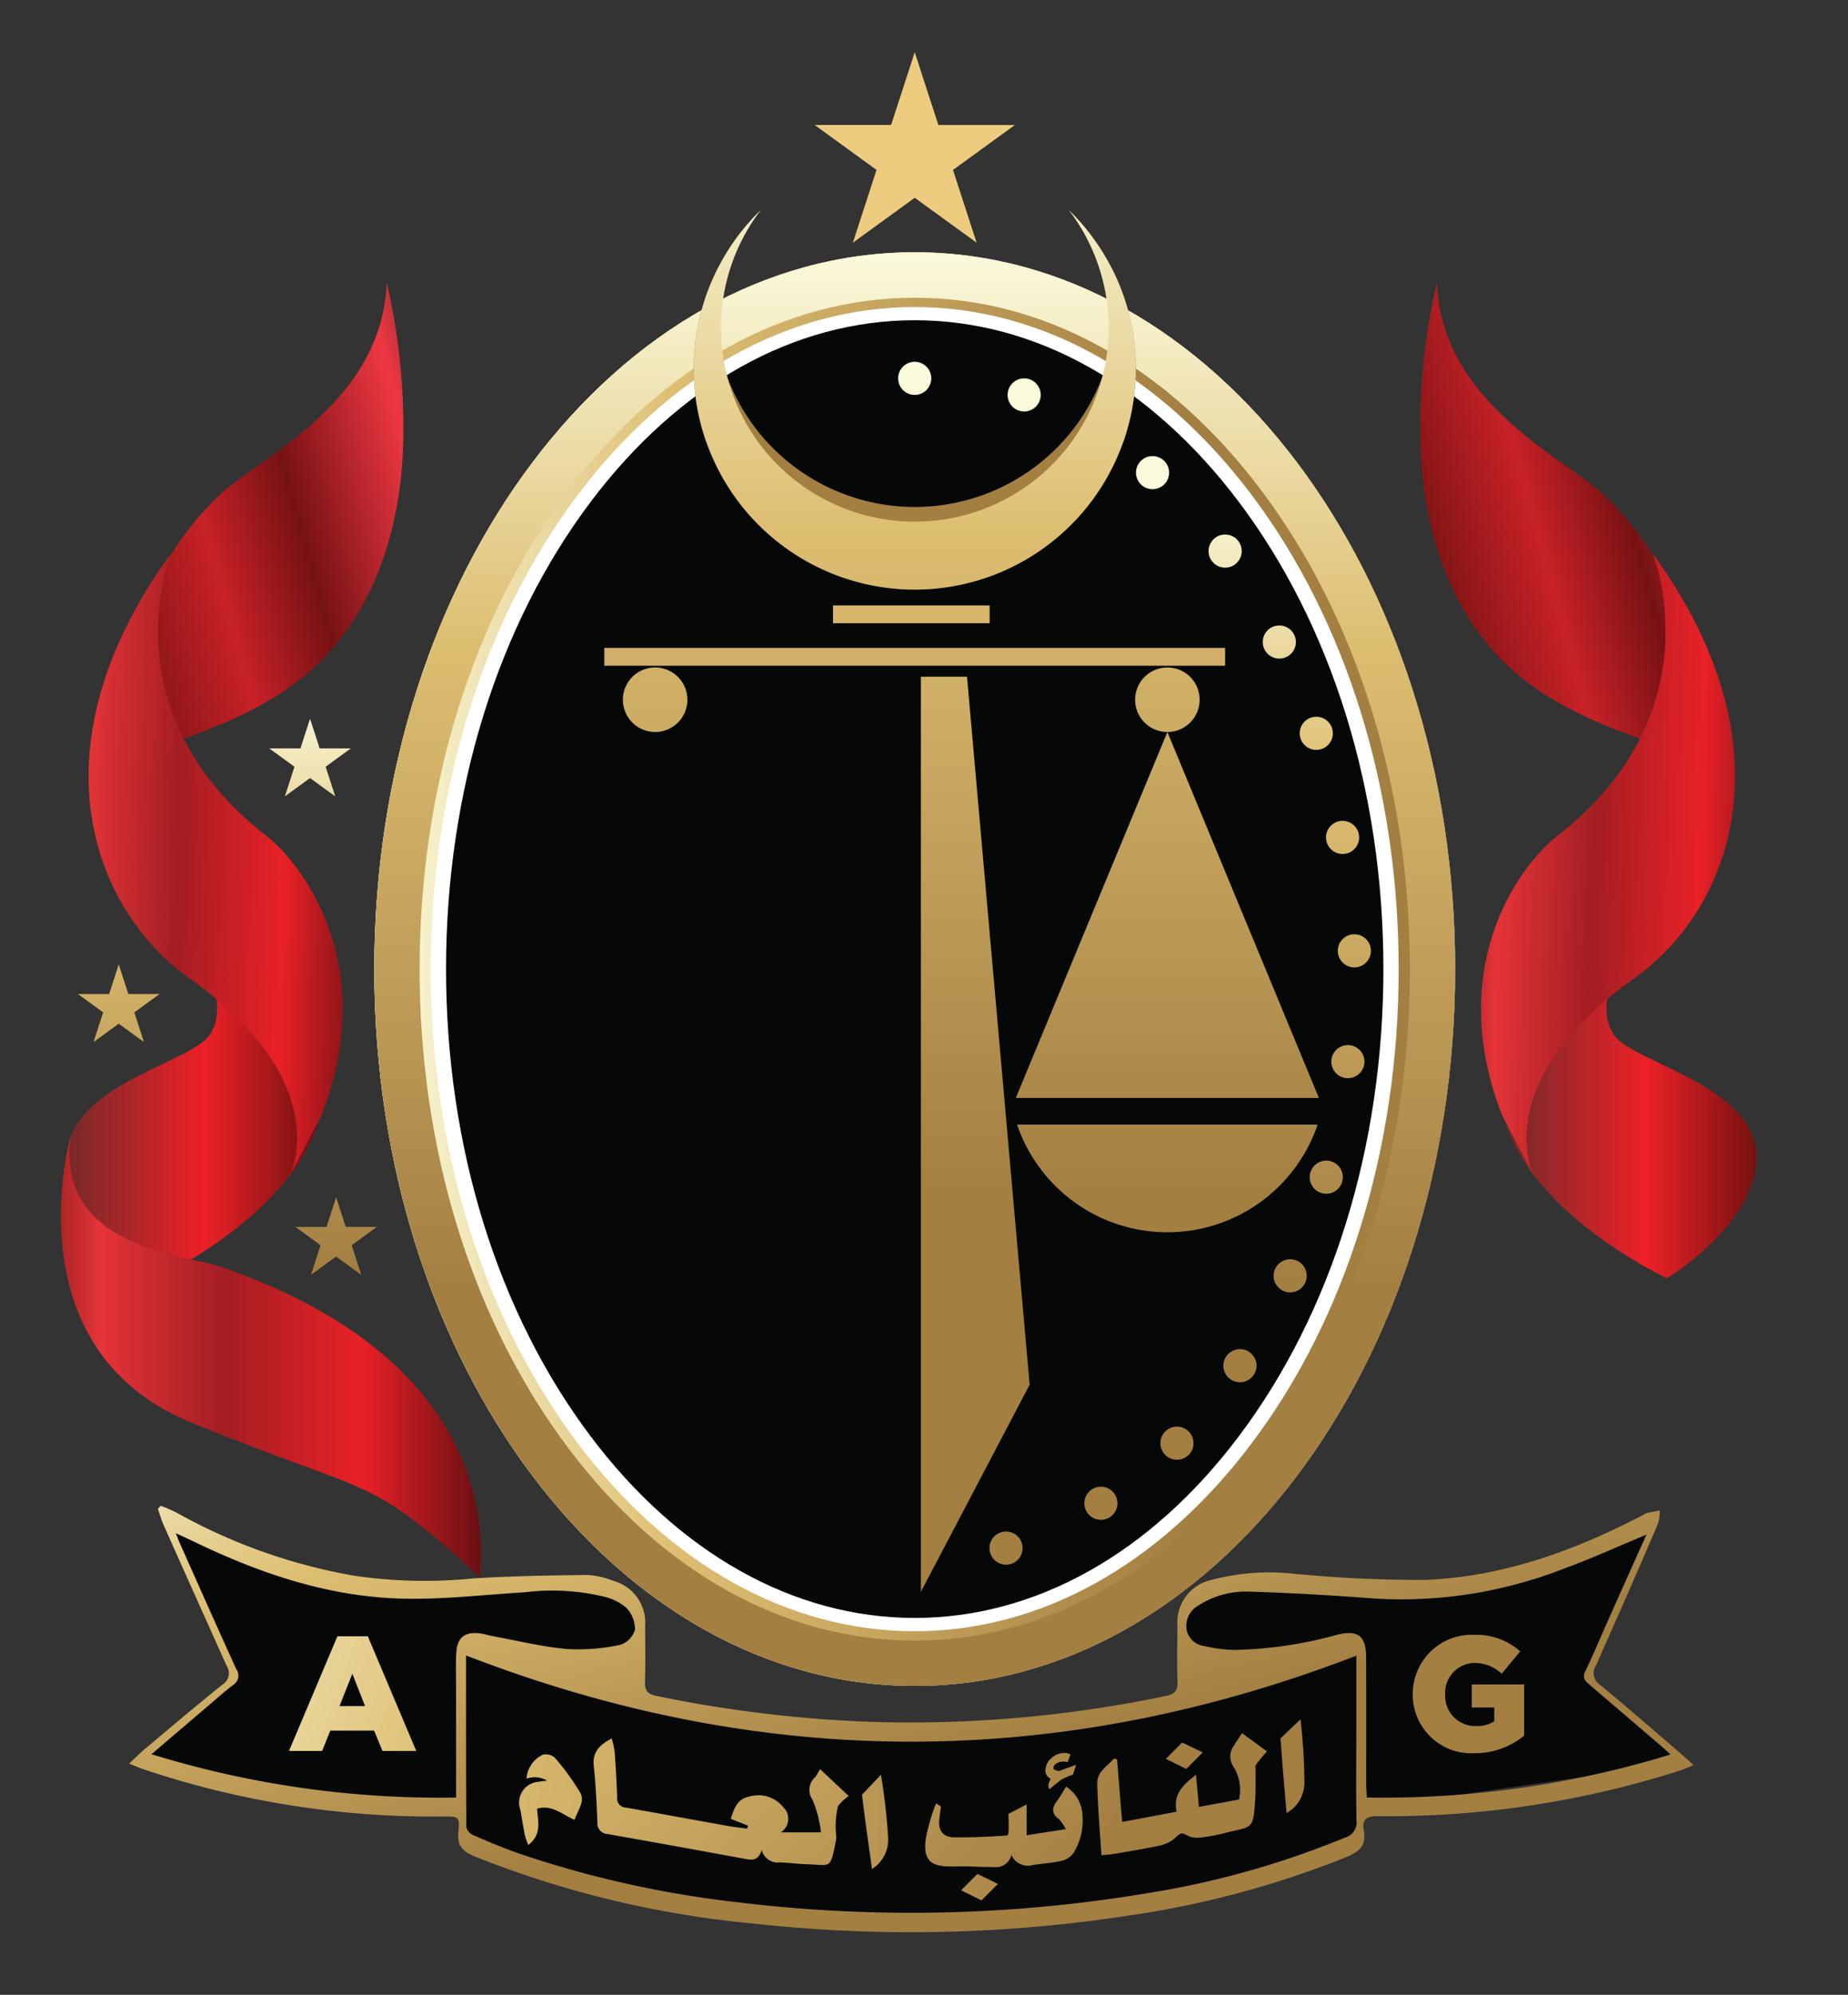
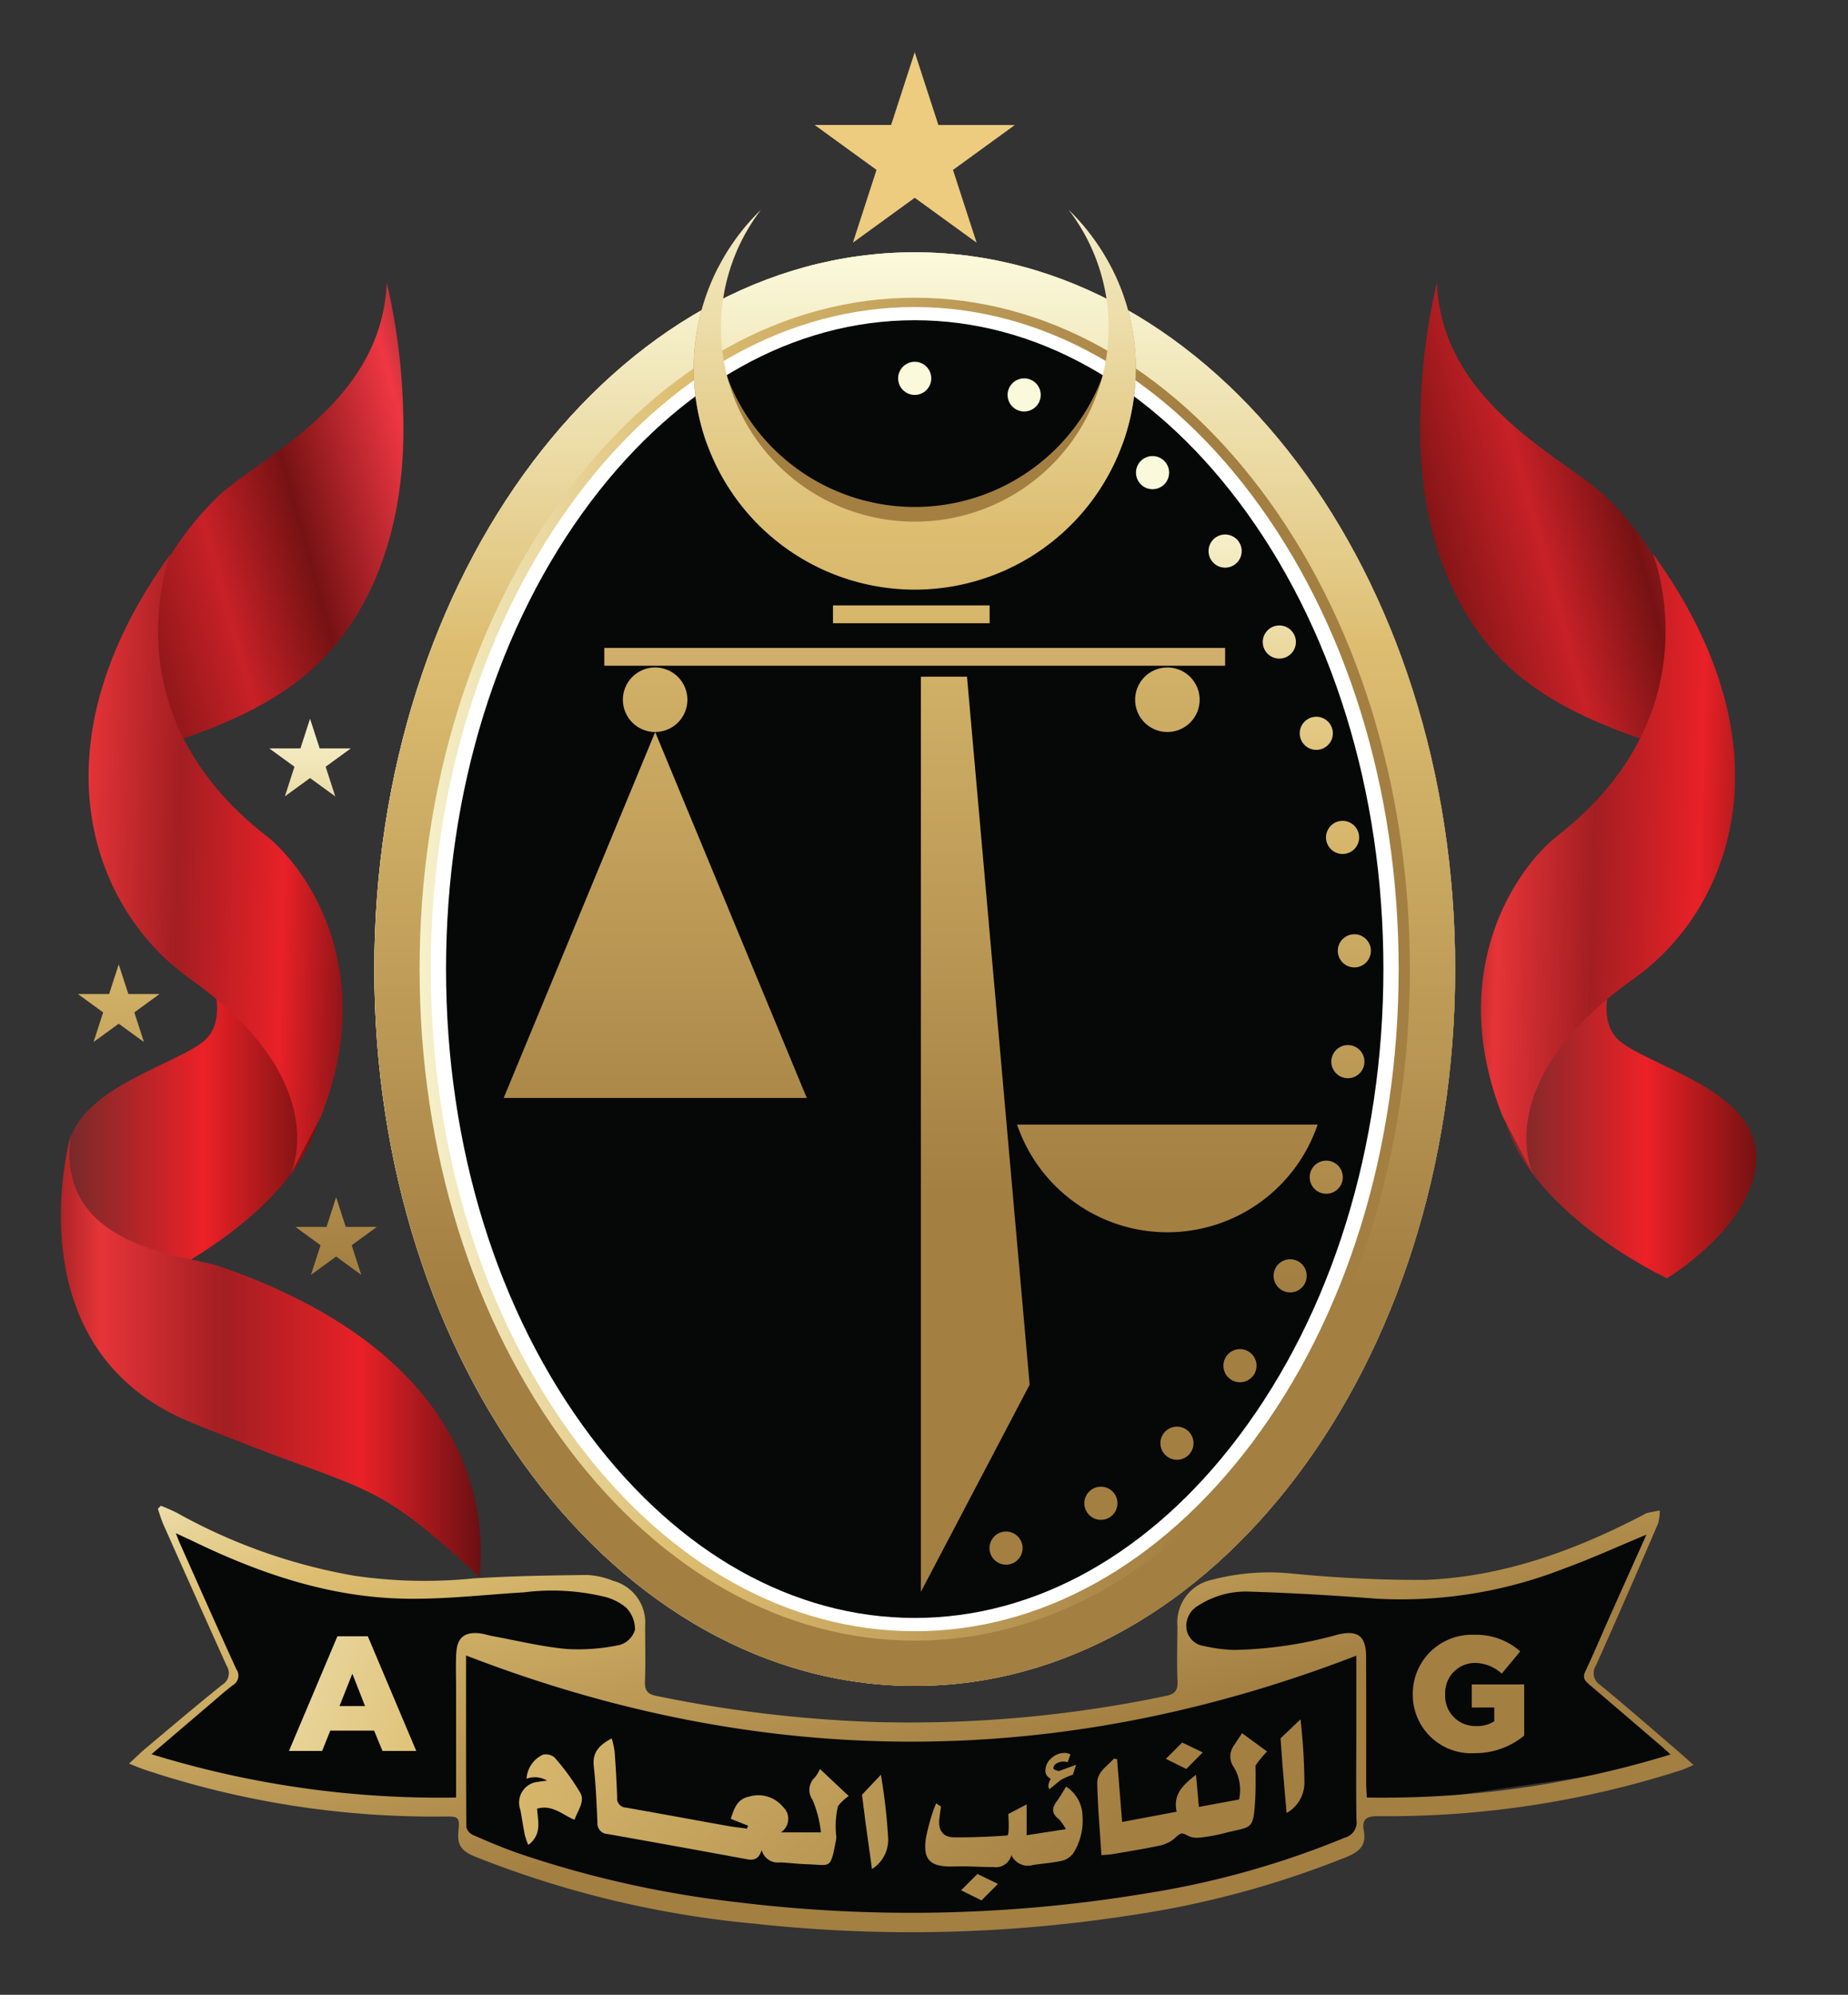
<svg xmlns="http://www.w3.org/2000/svg" xmlns:xlink="http://www.w3.org/1999/xlink" width="177" height="191" viewBox="0 0 177 191">
  <rect x="0" y="0" width="177" height="191" fill="#333333" stroke="none" />
  <defs>
    <clipPath id="clip-path">
      <rect id="Rectangle_1" data-name="Rectangle 1" width="177" height="191" transform="translate(604 229)" fill="none" />
    </clipPath>
    <linearGradient id="linear-gradient" y1="0.5" x2="1" y2="0.5" gradientUnits="objectBoundingBox">
      <stop offset="0" stop-color="#faf9db" />
      <stop offset="0.28" stop-color="#ddbe71" />
      <stop offset="0.75" stop-color="#a37f42" />
    </linearGradient>
    <linearGradient id="linear-gradient-2" x1="0.5" y1="0.001" x2="0.5" y2="0.966" xlink:href="#linear-gradient" />
    <linearGradient id="linear-gradient-3" x1="0.5" y1="3.679" x2="0.5" y2="35.622" xlink:href="#linear-gradient" />
    <linearGradient id="linear-gradient-4" x1="0.5" y1="3.179" x2="0.5" y2="35.122" xlink:href="#linear-gradient" />
    <linearGradient id="linear-gradient-5" x1="0.5" y1="0.834" x2="0.5" y2="32.777" xlink:href="#linear-gradient" />
    <linearGradient id="linear-gradient-6" x1="0.5" y1="-1.533" x2="0.5" y2="30.411" xlink:href="#linear-gradient" />
    <linearGradient id="linear-gradient-7" x1="0.5" y1="-4.277" x2="0.5" y2="27.666" xlink:href="#linear-gradient" />
    <linearGradient id="linear-gradient-8" x1="0.5" y1="-7.031" x2="0.5" y2="24.912" xlink:href="#linear-gradient" />
    <linearGradient id="linear-gradient-9" x1="0.5" y1="-10.173" x2="0.5" y2="21.771" xlink:href="#linear-gradient" />
    <linearGradient id="linear-gradient-10" x1="0.5" y1="-13.594" x2="0.5" y2="18.349" xlink:href="#linear-gradient" />
    <linearGradient id="linear-gradient-11" x1="0.5" y1="-16.938" x2="0.5" y2="15.005" xlink:href="#linear-gradient" />
    <linearGradient id="linear-gradient-12" x1="0.5" y1="-20.424" x2="0.5" y2="11.519" xlink:href="#linear-gradient" />
    <linearGradient id="linear-gradient-13" x1="0.5" y1="-23.4" x2="0.5" y2="8.543" xlink:href="#linear-gradient" />
    <linearGradient id="linear-gradient-14" x1="0.5" y1="-26.112" x2="0.5" y2="5.831" xlink:href="#linear-gradient" />
    <linearGradient id="linear-gradient-15" x1="0.5" y1="-28.451" x2="0.5" y2="3.492" xlink:href="#linear-gradient" />
    <linearGradient id="linear-gradient-16" x1="0.5" y1="-31.616" x2="0.5" y2="0.327" xlink:href="#linear-gradient" />
    <linearGradient id="linear-gradient-17" x1="0.5" y1="-30.263" x2="0.5" y2="1.68" xlink:href="#linear-gradient" />
    <linearGradient id="linear-gradient-32" x1="0.5" y1="-0.203" x2="0.5" y2="3.528" xlink:href="#linear-gradient" />
    <linearGradient id="linear-gradient-33" x1="0.5" y1="-26.52" x2="0.5" y2="52.988" xlink:href="#linear-gradient" />
    <linearGradient id="linear-gradient-34" x1="0.5" y1="-8.287" x2="0.5" y2="13.673" xlink:href="#linear-gradient" />
    <linearGradient id="linear-gradient-35" x1="0.5" y1="-0.594" x2="0.5" y2="0.954" xlink:href="#linear-gradient" />
    <linearGradient id="linear-gradient-36" x1="0.5" y1="-1.638" x2="0.5" y2="2.235" xlink:href="#linear-gradient" />
    <linearGradient id="linear-gradient-37" x1="0.5" y1="-9.214" x2="0.5" y2="3.95" xlink:href="#linear-gradient" />
    <linearGradient id="linear-gradient-38" x1="0.501" y1="-8.287" x2="0.501" y2="13.673" xlink:href="#linear-gradient" />
    <linearGradient id="linear-gradient-42" x1="0.5" y1="-0.341" x2="0.5" y2="9.582" xlink:href="#linear-gradient" />
    <linearGradient id="linear-gradient-43" x1="0.5" y1="-3.516" x2="0.5" y2="6.407" xlink:href="#linear-gradient" />
    <linearGradient id="linear-gradient-44" x1="0.5" y1="-6.526" x2="0.5" y2="3.397" xlink:href="#linear-gradient" />
    <linearGradient id="linear-gradient-45" y1="0.5" x2="1" y2="0.5" gradientUnits="objectBoundingBox">
      <stop offset="0" stop-color="#712a2a" />
      <stop offset="0.55" stop-color="#ec2127" />
      <stop offset="1" stop-color="#6e1110" />
    </linearGradient>
    <linearGradient id="linear-gradient-46" x1="1.186" y1="0.258" x2="0.003" y2="0.74" gradientUnits="objectBoundingBox">
      <stop offset="0" stop-color="#712a2a" />
      <stop offset="0.15" stop-color="#ef3743" />
      <stop offset="0.45" stop-color="#761213" />
      <stop offset="0.67" stop-color="#c72127" />
      <stop offset="1" stop-color="#6e1110" />
    </linearGradient>
    <linearGradient id="linear-gradient-47" x1="-0.041" y1="0.471" x2="0.998" y2="0.521" gradientUnits="objectBoundingBox">
      <stop offset="0" stop-color="#661011" />
      <stop offset="0.19" stop-color="#e53438" />
      <stop offset="0.45" stop-color="#a31e22" />
      <stop offset="0.74" stop-color="#e82127" />
      <stop offset="1" stop-color="#660f12" />
    </linearGradient>
    <linearGradient id="linear-gradient-48" x1="0" y1="0.5" x2="1" y2="0.5" xlink:href="#linear-gradient-47" />
    <linearGradient id="linear-gradient-56" x1="0.878" y1="0.736" x2="0" y2="-0.226" gradientUnits="objectBoundingBox">
      <stop offset="0.25" stop-color="#a37f42" />
      <stop offset="0.72" stop-color="#ddbe71" />
      <stop offset="1" stop-color="#faf9db" />
    </linearGradient>
    <linearGradient id="linear-gradient-57" x1="3.345" y1="2.221" x2="-2.064" y2="-1.019" xlink:href="#linear-gradient-56" />
    <linearGradient id="linear-gradient-58" x1="2.277" y1="1.261" x2="-5.85" y2="-2.101" xlink:href="#linear-gradient-56" />
    <linearGradient id="linear-gradient-59" x1="14.685" y1="3.441" x2="-7.479" y2="-1.09" xlink:href="#linear-gradient-56" />
    <linearGradient id="linear-gradient-60" x1="22.572" y1="2.318" x2="-30.058" y2="-2.029" xlink:href="#linear-gradient-56" />
    <linearGradient id="linear-gradient-61" x1="14.242" y1="3.96" x2="-30.812" y2="-7.307" xlink:href="#linear-gradient-56" />
    <linearGradient id="linear-gradient-62" x1="8.936" y1="4" x2="-28.474" y2="-11.521" xlink:href="#linear-gradient-56" />
    <linearGradient id="linear-gradient-63" x1="13.088" y1="5.724" x2="-24.321" y2="-9.796" xlink:href="#linear-gradient-56" />
    <linearGradient id="linear-gradient-64" x1="9.235" y1="1.158" x2="-48.563" y2="-3.218" xlink:href="#linear-gradient-56" />
    <linearGradient id="linear-gradient-65" x1="3.414" y1="2.191" x2="-5.358" y2="-2.912" xlink:href="#linear-gradient-56" />
    <linearGradient id="linear-gradient-66" x1="9.101" y1="3.4" x2="-1.738" y2="-0.176" xlink:href="#linear-gradient-56" />
    <linearGradient id="linear-gradient-67" x1="1.086" y1="0.648" x2="-11.3" y2="-2.817" xlink:href="#linear-gradient-56" />
  </defs>
  <g id="Mask_Group_1" data-name="Mask Group 1" transform="translate(-604 -229)" clip-path="url(#clip-path)">
    <g id="Group_343" data-name="Group 343" transform="translate(-2283.17 945)">
      <g id="Group_342" data-name="Group 342" transform="translate(46 142)">
        <g id="Group_275" data-name="Group 275" transform="translate(1969 -867)">
          <path id="Path_8200" data-name="Path 8200" d="M-66.438,0a2.384,2.384,0,0,0-1.269.279,1.171,1.171,0,0,0-.441,1.071V5.58H-70.38V1.314a2.92,2.92,0,0,1,.98-2.538A4.282,4.282,0,0,1-67.086-2a8.729,8.729,0,0,1-.252-2.124,4.6,4.6,0,0,1,.5-2.133A3.938,3.938,0,0,1-65.367-7.83a4.25,4.25,0,0,1,2.277-.594,3.622,3.622,0,0,1,2.133.612,3.757,3.757,0,0,1,1.314,1.656,5.959,5.959,0,0,1,.441,2.34,6.5,6.5,0,0,1-.315,1.98A3.682,3.682,0,0,1-60.624-.153,3.084,3.084,0,0,1-62.73.54,10.232,10.232,0,0,1-65.376,0Zm1.368-4.032a7.33,7.33,0,0,0,.306,2.106q.792.252,1.188.342a3.342,3.342,0,0,0,.738.09,1.154,1.154,0,0,0,1.044-.729,3.565,3.565,0,0,0,.378-1.665,3.819,3.819,0,0,0-.2-1.2,2.5,2.5,0,0,0-.6-1.008,1.357,1.357,0,0,0-1-.405,1.581,1.581,0,0,0-1.35.7,2.948,2.948,0,0,0-.5,1.769ZM-53.3,0q-3.888,0-3.888-3.276v-8.856h2.322v8.586a1.651,1.651,0,0,0,.36,1.161A1.7,1.7,0,0,0-53.226-2h.954V0Zm.7-2h2.034a6.71,6.71,0,0,0,1.386-.144A8.364,8.364,0,0,1-51.588-5.76a3.245,3.245,0,0,1,1.719-2.034,6.211,6.211,0,0,1,2.925-.7,6.67,6.67,0,0,1,2.088.324,3.745,3.745,0,0,1,1.611.99,2.266,2.266,0,0,1,.621,1.6,2.985,2.985,0,0,1-.639,1.548,9.535,9.535,0,0,1-1.719,1.854A5.518,5.518,0,0,0-43.65-2h2.178V0H-43.74a7.726,7.726,0,0,1-3.4-.792A7.861,7.861,0,0,1-50.454,0H-52.6Zm3.276-3.834A5.86,5.86,0,0,0-47-3.114a6.324,6.324,0,0,0,1.5-1.323,2.09,2.09,0,0,0,.567-1.143q0-.468-.612-.738A3.594,3.594,0,0,0-47-6.588a4.139,4.139,0,0,0-1.278.216,3.032,3.032,0,0,0-1.042.54ZM-40.842-2a1.7,1.7,0,0,0,1.278-.387,1.651,1.651,0,0,0,.36-1.161v-8.586h2.322v8.856Q-36.882,0-40.77,0H-41.8V-2Zm6.588,2V-12.132h2.322V0Zm23.922,0a4.565,4.565,0,0,1-1.053-.135,4.028,4.028,0,0,1-1.071-.423,3.176,3.176,0,0,1-1.215.441A10.921,10.921,0,0,1-15.408,0h-4.518a7.769,7.769,0,0,1-3.942-.873q-1.494-.873-1.494-3.375a13.883,13.883,0,0,1,.54-2.916l2.16.5a12.57,12.57,0,0,0-.45,2.412,1.93,1.93,0,0,0,.558,1.521,2.441,2.441,0,0,0,1.287.6A14.286,14.286,0,0,0-19.458-2h4.176a3.58,3.58,0,0,0,.936-.09.663.663,0,0,0,.423-.306,1.453,1.453,0,0,0,.117-.666V-8.28h2.3v6.048a2.121,2.121,0,0,0,.54.171,3.3,3.3,0,0,0,.63.063H-9.31V0ZM-16.29,2.988a1.241,1.241,0,0,1-.387.954,1.408,1.408,0,0,1-1,.36,1.31,1.31,0,0,1-.954-.369,1.263,1.263,0,0,1-.378-.945,1.248,1.248,0,0,1,.387-.945,1.364,1.364,0,0,1,.981-.369,1.341,1.341,0,0,1,.963.369A1.248,1.248,0,0,1-16.29,2.988Zm8.46-12.78v-1.17h.558a1.67,1.67,0,0,1-.126-.7,1.555,1.555,0,0,1,.54-1.305,2.211,2.211,0,0,1,1.4-.423A4.006,4.006,0,0,1-4-13.05l-.432,1.1a2.627,2.627,0,0,0-1.026-.288.563.563,0,0,0-.387.135A.536.536,0,0,0-6-11.68a.956.956,0,0,0,.216.72h1.62v1.17ZM-4.338-8.28v5Q-4.338,0-8.244,0H-9.63V-2h1.314a1.766,1.766,0,0,0,1.3-.387,1.625,1.625,0,0,0,.369-1.161V-8.28ZM2.718,0Q-1.17,0-1.17-3.276v-8.856H1.152v8.586a1.651,1.651,0,0,0,.36,1.161A1.7,1.7,0,0,0,2.79-2h.954V0ZM8.91-11.232a1.241,1.241,0,0,1-.387.954,1.408,1.408,0,0,1-1,.36,1.31,1.31,0,0,1-.954-.369,1.263,1.263,0,0,1-.378-.945,1.248,1.248,0,0,1,.387-.945,1.364,1.364,0,0,1,.981-.369,1.341,1.341,0,0,1,.963.369A1.248,1.248,0,0,1,8.91-11.232ZM9.846,0A4.565,4.565,0,0,1,8.793-.135,4.028,4.028,0,0,1,7.722-.558a3.176,3.176,0,0,1-1.215.441A10.921,10.921,0,0,1,4.77,0H3.42V-2H4.9a3.58,3.58,0,0,0,.936-.09A.663.663,0,0,0,6.259-2.4a1.453,1.453,0,0,0,.117-.666V-8.28h2.3v6.048a2.121,2.121,0,0,0,.54.171A3.3,3.3,0,0,0,9.846-2H11.34V0ZM11.97-2a1.7,1.7,0,0,0,1.278-.387,1.651,1.651,0,0,0,.36-1.161v-8.586H15.93v8.856Q15.93,0,12.042,0H11.016V-2Zm6.588,2V-12.132H20.88V0ZM42.48,0a4.565,4.565,0,0,1-1.053-.135,4.028,4.028,0,0,1-1.071-.423,3.176,3.176,0,0,1-1.215.441A10.921,10.921,0,0,1,37.4,0H32.886a7.769,7.769,0,0,1-3.942-.873Q27.45-1.746,27.45-4.248a13.883,13.883,0,0,1,.54-2.916l2.16.5a12.57,12.57,0,0,0-.45,2.412,1.93,1.93,0,0,0,.558,1.521,2.441,2.441,0,0,0,1.287.6A14.286,14.286,0,0,0,33.354-2H37.53a3.58,3.58,0,0,0,.936-.09.663.663,0,0,0,.423-.306,1.453,1.453,0,0,0,.117-.666V-8.28h2.3v6.048a2.121,2.121,0,0,0,.54.171A3.3,3.3,0,0,0,42.48-2h1.026V0ZM36.522,2.988a1.241,1.241,0,0,1-.387.954,1.408,1.408,0,0,1-1,.36,1.31,1.31,0,0,1-.954-.369,1.263,1.263,0,0,1-.378-.945,1.248,1.248,0,0,1,.387-.945,1.364,1.364,0,0,1,.981-.369,1.341,1.341,0,0,1,.963.369,1.248,1.248,0,0,1,.388.945Zm10.44-14.22a1.241,1.241,0,0,1-.387.954,1.408,1.408,0,0,1-1,.36,1.31,1.31,0,0,1-.954-.369,1.263,1.263,0,0,1-.378-.945,1.248,1.248,0,0,1,.387-.945,1.364,1.364,0,0,1,.981-.369,1.341,1.341,0,0,1,.963.369,1.248,1.248,0,0,1,.388.945Zm3.294,0a1.241,1.241,0,0,1-.387.954,1.408,1.408,0,0,1-1,.36,1.31,1.31,0,0,1-.954-.369,1.263,1.263,0,0,1-.378-.945,1.209,1.209,0,0,1,.414-.945,1.461,1.461,0,0,1,1.008-.369,1.25,1.25,0,0,1,.936.369,1.3,1.3,0,0,1,.361.945ZM49.608,0a4.565,4.565,0,0,1-1.053-.135,4.028,4.028,0,0,1-1.071-.423,3.176,3.176,0,0,1-1.215.441A10.921,10.921,0,0,1,44.532,0h-1.35V-2h1.476a3.58,3.58,0,0,0,.936-.09.663.663,0,0,0,.423-.306,1.453,1.453,0,0,0,.117-.666V-8.28h2.3v6.048a2.121,2.121,0,0,0,.54.171A3.3,3.3,0,0,0,49.6-2h1.5V0Zm5.58-7.056a5.621,5.621,0,0,1,3.357.855A3.5,3.5,0,0,1,59.652-3.24V-2H60.7V0H50.778V-2h6.57V-3.186A3.4,3.4,0,0,0,57.2-4.3a1.092,1.092,0,0,0-.648-.612A4.226,4.226,0,0,0,54.99-5.13H52.452L51.66-6.48l5.85-6.012,1.53,1.458ZM66.114.54A10.232,10.232,0,0,1,63.468,0h-3.1V-2h1.386A8.729,8.729,0,0,1,61.5-4.124,4.6,4.6,0,0,1,62-6.257,3.938,3.938,0,0,1,63.477-7.83a4.25,4.25,0,0,1,2.277-.594,3.622,3.622,0,0,1,2.133.612A3.756,3.756,0,0,1,69.2-6.156a5.959,5.959,0,0,1,.441,2.34,6.5,6.5,0,0,1-.315,1.98A3.682,3.682,0,0,1,68.22-.153,3.084,3.084,0,0,1,66.114.54Zm-2.34-4.572a7.33,7.33,0,0,0,.306,2.106q.792.252,1.188.342a3.342,3.342,0,0,0,.738.09,1.154,1.154,0,0,0,1.044-.729,3.565,3.565,0,0,0,.378-1.665,3.82,3.82,0,0,0-.2-1.2,2.5,2.5,0,0,0-.6-1.008,1.357,1.357,0,0,0-1-.405,1.581,1.581,0,0,0-1.35.7,2.948,2.948,0,0,0-.5,1.769ZM-33.354,32q-3.888,0-3.888-3.276V19.868h2.322v8.586a1.651,1.651,0,0,0,.36,1.161A1.7,1.7,0,0,0-33.282,30h.954v2Zm10.134,0h-2.358a4.565,4.565,0,0,1-1.053-.135,4.028,4.028,0,0,1-1.071-.423,3.176,3.176,0,0,1-1.215.441A10.921,10.921,0,0,1-30.654,32h-2V30h2.124a3.58,3.58,0,0,0,.936-.09.663.663,0,0,0,.423-.306,1.453,1.453,0,0,0,.117-.666V23.72h2.3v6.048a2.121,2.121,0,0,0,.54.171,3.3,3.3,0,0,0,.63.063h2.358Zm-6.28,1.692a1.341,1.341,0,0,1,.963.369,1.248,1.248,0,0,1,.387.945,1.241,1.241,0,0,1-.387.954,1.408,1.408,0,0,1-1,.36,1.31,1.31,0,0,1-.954-.369,1.263,1.263,0,0,1-.378-.945,1.248,1.248,0,0,1,.387-.945,1.364,1.364,0,0,1,.982-.369Zm3.348,0a1.25,1.25,0,0,1,.936.369,1.3,1.3,0,0,1,.36.945,1.241,1.241,0,0,1-.387.954,1.408,1.408,0,0,1-1,.36,1.31,1.31,0,0,1-.954-.369,1.263,1.263,0,0,1-.378-.945,1.209,1.209,0,0,1,.414-.945,1.461,1.461,0,0,1,1.007-.369ZM-17.118,32a4.565,4.565,0,0,1-1.053-.135,4.028,4.028,0,0,1-1.071-.423,3.176,3.176,0,0,1-1.215.441A10.921,10.921,0,0,1-22.194,32h-1.35V30h1.476a3.58,3.58,0,0,0,.936-.09.663.663,0,0,0,.423-.306,1.453,1.453,0,0,0,.117-.666V23.72h2.3v6.048a2.121,2.121,0,0,0,.54.171,3.3,3.3,0,0,0,.63.063h1.494v2Zm-.918,2.988a1.241,1.241,0,0,1-.387.954,1.408,1.408,0,0,1-1,.36,1.31,1.31,0,0,1-.954-.369,1.263,1.263,0,0,1-.378-.945,1.248,1.248,0,0,1,.387-.945,1.364,1.364,0,0,1,.981-.369,1.341,1.341,0,0,1,.963.369A1.248,1.248,0,0,1-18.036,34.988ZM-6.516,32H-8.874a4.565,4.565,0,0,1-1.053-.135A4.028,4.028,0,0,1-11,31.442a3.176,3.176,0,0,1-1.215.441A10.921,10.921,0,0,1-13.95,32h-2V30h2.124a3.58,3.58,0,0,0,.936-.09.663.663,0,0,0,.423-.306,1.453,1.453,0,0,0,.117-.666V23.72h2.3v6.048a2.121,2.121,0,0,0,.54.171A3.3,3.3,0,0,0-8.88,30h2.358ZM-12.8,33.692a1.341,1.341,0,0,1,.963.369,1.248,1.248,0,0,1,.387.945,1.241,1.241,0,0,1-.387.954,1.408,1.408,0,0,1-1,.36,1.31,1.31,0,0,1-.954-.369,1.263,1.263,0,0,1-.378-.945,1.248,1.248,0,0,1,.387-.945A1.364,1.364,0,0,1-12.8,33.692Zm3.348,0a1.25,1.25,0,0,1,.936.369,1.3,1.3,0,0,1,.36.945,1.241,1.241,0,0,1-.387.954,1.408,1.408,0,0,1-1,.36,1.31,1.31,0,0,1-.954-.369,1.263,1.263,0,0,1-.378-.945,1.209,1.209,0,0,1,.414-.945,1.461,1.461,0,0,1,1.011-.369ZM-5.886,30a1.7,1.7,0,0,0,1.278-.387,1.651,1.651,0,0,0,.36-1.161V19.868h2.322v8.856Q-1.926,32-5.814,32H-6.84V30ZM7.992,20.768a1.241,1.241,0,0,1-.387.954,1.408,1.408,0,0,1-1,.36,1.31,1.31,0,0,1-.954-.369,1.263,1.263,0,0,1-.378-.945,1.248,1.248,0,0,1,.387-.945,1.364,1.364,0,0,1,.981-.369,1.341,1.341,0,0,1,.963.369,1.248,1.248,0,0,1,.388.945Zm3.294,0a1.241,1.241,0,0,1-.387.954,1.408,1.408,0,0,1-1,.36,1.31,1.31,0,0,1-.954-.369,1.263,1.263,0,0,1-.378-.945,1.209,1.209,0,0,1,.414-.945,1.461,1.461,0,0,1,1.008-.369,1.25,1.25,0,0,1,.936.369,1.3,1.3,0,0,1,.361.945Zm.072,7.848a1.368,1.368,0,0,0,.36,1.062,1.962,1.962,0,0,0,1.3.324h.756v2h-.81a6.311,6.311,0,0,1-2.223-.333A2.391,2.391,0,0,1,9.45,30.6,4.165,4.165,0,0,1,7,31.244,3.293,3.293,0,0,1,5.265,30.8a3.041,3.041,0,0,1-1.116-1.14,2.981,2.981,0,0,1-.387-1.46A3.309,3.309,0,0,1,4.6,26a6.454,6.454,0,0,1,2.069-1.6,8.7,8.7,0,0,1,2.385-.81v-.5h2.3ZM6.03,28.13a1.206,1.206,0,0,0,.369.9,1.229,1.229,0,0,0,.891.36A2.048,2.048,0,0,0,8.478,29a1.2,1.2,0,0,0,.576-.981V25.466a5.634,5.634,0,0,0-1.4.54,3.834,3.834,0,0,0-1.161.936A1.84,1.84,0,0,0,6.03,28.13ZM14.4,30a1.7,1.7,0,0,0,1.278-.387,1.651,1.651,0,0,0,.36-1.161V19.868H18.36v8.856Q18.36,32,14.472,32H13.446V30Zm10.26-6.57a3.29,3.29,0,0,1,1.953.621,4.123,4.123,0,0,1,1.368,1.737,6.153,6.153,0,0,1,.5,2.52v3.2a5.1,5.1,0,0,1-1.2,3.6,4.3,4.3,0,0,1-3.321,1.3,6.767,6.767,0,0,1-2.43-.468l.594-1.908a5.645,5.645,0,0,0,1.908.4,2.106,2.106,0,0,0,1.584-.612,2.252,2.252,0,0,0,.594-1.638V32H24.23a3.395,3.395,0,0,1-3.672-3.69,5.482,5.482,0,0,1,.54-2.4,4.62,4.62,0,0,1,1.485-1.8,3.5,3.5,0,0,1,2.077-.678ZM26.208,30V28.49a4.9,4.9,0,0,0-.45-2.286,1.331,1.331,0,0,0-1.17-.846,1.316,1.316,0,0,0-.927.405A2.766,2.766,0,0,0,23,26.834a3.962,3.962,0,0,0-.243,1.368,1.957,1.957,0,0,0,.405,1.359A1.751,1.751,0,0,0,24.5,30Zm7.038-6.678a27.311,27.311,0,0,1,3.087,3.033,4.648,4.648,0,0,1,1.413,2.727Q37.746,32,34.308,32H30.114V30h4.032q1.3,0,1.3-.81a3.341,3.341,0,0,0-1.125-1.863,23.743,23.743,0,0,0-2.475-2.277Z" transform="translate(1143 92)" fill="#060707" />
          <path id="Path_8199" data-name="Path 8199" d="M-97.376-4.9h3.287L-95.706-10Zm.167-8.06h3.059L-89.562,0H-92.5l-.835-2.663h-4.772L-99,0h-2.83Zm8.1,5.247V-9.492h1.336v-2.672h2.479v2.672h1.556v1.784h-1.556v5.063a1.14,1.14,0,0,0,.149.734,1.645,1.645,0,0,0,.914.145h.242a2.358,2.358,0,0,0,.25-.013V.088l-1.187.044a3.184,3.184,0,0,1-2.426-.615,1.832,1.832,0,0,1-.422-1.327v-5.9Zm5.994,0V-9.492h1.336v-2.672H-79.3v2.672h1.556v1.784H-79.3v5.063a1.14,1.14,0,0,0,.149.734,1.645,1.645,0,0,0,.914.145H-78a2.358,2.358,0,0,0,.25-.013V.088l-1.187.044a3.184,3.184,0,0,1-2.426-.615A1.832,1.832,0,0,1-81.78-1.81v-5.9Zm11.276,5.941a1.985,1.985,0,0,0,1.688-.782,3.639,3.639,0,0,0,.589-2.224A3.619,3.619,0,0,0-70.151-7a1.99,1.99,0,0,0-1.687-.778A2,2,0,0,0-73.53-7a3.6,3.6,0,0,0-.593,2.219,3.619,3.619,0,0,0,.593,2.224,2,2,0,0,0,1.695.787Zm4.9-3.006A5.553,5.553,0,0,1-68.152-1.17,4.456,4.456,0,0,1-71.835.33a4.456,4.456,0,0,1-3.683-1.5,5.553,5.553,0,0,1-1.213-3.608,5.59,5.59,0,0,1,1.213-3.595,4.426,4.426,0,0,1,3.683-1.521,4.426,4.426,0,0,1,3.683,1.521,5.59,5.59,0,0,1,1.221,3.6Zm7-5.036h.119l.215.013v2.566q-.237-.026-.422-.035t-.3-.009a2.078,2.078,0,0,0-2.03.984,3.829,3.829,0,0,0-.29,1.7V0h-2.522V-9.58h2.391v1.67a5.3,5.3,0,0,1,1.011-1.31,2.752,2.752,0,0,1,1.833-.589Zm7.11,0a3.7,3.7,0,0,1,2.43.778,3.163,3.163,0,0,1,.945,2.58V0H-52.02V-5.827a2.659,2.659,0,0,0-.2-1.16,1.422,1.422,0,0,0-1.406-.738,1.744,1.744,0,0,0-1.749,1.081,3.713,3.713,0,0,0-.246,1.459V0h-2.5V-9.562H-55.7v1.4a4.252,4.252,0,0,1,.914-1.063,3.177,3.177,0,0,1,1.962-.584Zm9.466,2.039a1.7,1.7,0,0,0-1.349.545,2.72,2.72,0,0,0-.6,1.477h3.894a2.181,2.181,0,0,0-.6-1.507,1.87,1.87,0,0,0-1.34-.51Zm0-2.065a5.021,5.021,0,0,1,2.153.448,3.772,3.772,0,0,1,1.582,1.415A4.828,4.828,0,0,1-38.9-6a12.771,12.771,0,0,1,.079,1.9h-6.557a2.381,2.381,0,0,0,.9,2.021,2.132,2.132,0,0,0,1.248.36,1.8,1.8,0,0,0,1.257-.439,2.087,2.087,0,0,0,.466-.659h2.558a3.178,3.178,0,0,1-.888,1.731A4.349,4.349,0,0,1-43.27.316,4.858,4.858,0,0,1-46.5-.861a4.75,4.75,0,0,1-1.4-3.832,5.326,5.326,0,0,1,1.261-3.814,4.312,4.312,0,0,1,3.281-1.328ZM-36.74,1.837l.316.018a3.948,3.948,0,0,0,.7-.026,1.262,1.262,0,0,0,.563-.2A1.352,1.352,0,0,0-34.749,1,1.319,1.319,0,0,0-34.6.422l-3.516-10h2.786l2.092,7.066,1.978-7.066H-28.6L-31.88-.158a13.23,13.23,0,0,1-1.5,3.379,2.856,2.856,0,0,1-2.215.655h-.536q-.2,0-.606-.031ZM-14.028-8.912a2.536,2.536,0,0,0-1.5-1.854,3.691,3.691,0,0,0-1.485-.29,3.226,3.226,0,0,0-2.571,1.182A5.373,5.373,0,0,0-20.59-6.319,4.417,4.417,0,0,0-19.5-2.936a3.579,3.579,0,0,0,2.479.993,3.2,3.2,0,0,0,2.232-.787A3.4,3.4,0,0,0-13.72-4.79h-3V-6.952h5.4V0h-1.793l-.272-1.617a6.207,6.207,0,0,1-1.406,1.3,4.946,4.946,0,0,1-2.637.659,5.478,5.478,0,0,1-4.219-1.784,6.8,6.8,0,0,1-1.714-4.9,7.2,7.2,0,0,1,1.731-5.045,5.9,5.9,0,0,1,4.579-1.9,5.986,5.986,0,0,1,3.968,1.252A4.657,4.657,0,0,1-11.365-8.91ZM-5.16-7.77a1.7,1.7,0,0,0-1.349.545,2.72,2.72,0,0,0-.6,1.477h3.894a2.181,2.181,0,0,0-.6-1.507A1.87,1.87,0,0,0-5.16-7.77Zm0-2.065a5.021,5.021,0,0,1,2.153.448A3.772,3.772,0,0,1-1.424-7.972,4.828,4.828,0,0,1-.695-5.994,12.771,12.771,0,0,1-.616-4.1H-7.172a2.381,2.381,0,0,0,.9,2.021,2.132,2.132,0,0,0,1.248.36,1.8,1.8,0,0,0,1.257-.439A2.087,2.087,0,0,0-3.3-2.812H-.739a3.178,3.178,0,0,1-.888,1.731A4.349,4.349,0,0,1-5.072.316,4.858,4.858,0,0,1-8.3-.861,4.75,4.75,0,0,1-9.7-4.693,5.326,5.326,0,0,1-8.434-8.508,4.312,4.312,0,0,1-5.16-9.835Zm11.54.026a3.7,3.7,0,0,1,2.43.778,3.163,3.163,0,0,1,.945,2.58V0H7.189V-5.827a2.659,2.659,0,0,0-.2-1.16A1.422,1.422,0,0,0,5.58-7.726,1.744,1.744,0,0,0,3.831-6.645a3.713,3.713,0,0,0-.246,1.459V0h-2.5V-9.562H3.506v1.4A4.252,4.252,0,0,1,4.42-9.229a3.177,3.177,0,0,1,1.96-.58ZM15.846-7.77a1.7,1.7,0,0,0-1.349.545,2.72,2.72,0,0,0-.6,1.477h3.894a2.181,2.181,0,0,0-.6-1.507,1.87,1.87,0,0,0-1.345-.515Zm0-2.065A5.021,5.021,0,0,1,18-9.387a3.772,3.772,0,0,1,1.582,1.415,4.828,4.828,0,0,1,.729,1.978,12.771,12.771,0,0,1,.079,1.9H13.833a2.381,2.381,0,0,0,.9,2.021,2.132,2.132,0,0,0,1.248.36,1.8,1.8,0,0,0,1.257-.439,2.087,2.087,0,0,0,.466-.659h2.558a3.178,3.178,0,0,1-.888,1.731A4.349,4.349,0,0,1,15.934.32,4.858,4.858,0,0,1,12.708-.861a4.75,4.75,0,0,1-1.4-3.832,5.326,5.326,0,0,1,1.261-3.814,4.312,4.312,0,0,1,3.277-1.328Zm11.435.026H27.4l.215.013V-7.23q-.237-.026-.422-.035t-.3-.009a2.078,2.078,0,0,0-2.03.984,3.829,3.829,0,0,0-.29,1.7V0H22.051V-9.58h2.391v1.67a5.3,5.3,0,0,1,1.011-1.31A2.752,2.752,0,0,1,27.281-9.809Zm7.084,5.15a2.722,2.722,0,0,1-.479.242,4.006,4.006,0,0,1-.664.171l-.562.105a3.632,3.632,0,0,0-1.134.343,1.149,1.149,0,0,0-.58,1.063,1.12,1.12,0,0,0,.356.927,1.34,1.34,0,0,0,.866.286A2.551,2.551,0,0,0,33.657-2a2.024,2.024,0,0,0,.708-1.731ZM32.844-5.827a3.91,3.91,0,0,0,.993-.22.753.753,0,0,0,.536-.712.845.845,0,0,0-.409-.813,2.553,2.553,0,0,0-1.2-.224,1.563,1.563,0,0,0-1.257.439,1.827,1.827,0,0,0-.352.879H28.74a3.676,3.676,0,0,1,.7-2.065,4.09,4.09,0,0,1,3.41-1.266,6.059,6.059,0,0,1,2.795.624A2.4,2.4,0,0,1,36.87-6.829v4.395q0,.457.018,1.107a1.392,1.392,0,0,0,.149.668.9.9,0,0,0,.369.29V0H34.681a2.79,2.79,0,0,1-.158-.545q-.044-.255-.07-.58a5.146,5.146,0,0,1-1.2.958A3.6,3.6,0,0,1,31.429.3,3.143,3.143,0,0,1,29.28-.444a2.649,2.649,0,0,1-.848-2.1A2.732,2.732,0,0,1,29.794-5.1a6.049,6.049,0,0,1,2.2-.615ZM41.651,0h-2.5V-12.955h2.5ZM54.2-1.934A3.092,3.092,0,0,0,56.756-3.12,5.3,5.3,0,0,0,57.7-6.5a5.305,5.305,0,0,0-.945-3.371A3.088,3.088,0,0,0,54.2-11.057,3.129,3.129,0,0,0,51.636-9.87a5.25,5.25,0,0,0-.958,3.37,5.25,5.25,0,0,0,.958,3.375A3.129,3.129,0,0,0,54.2-1.934ZM60.408-6.5a7.006,7.006,0,0,1-1.96,5.344A5.649,5.649,0,0,1,54.2.36a5.649,5.649,0,0,1-4.245-1.512A6.989,6.989,0,0,1,47.989-6.5a6.852,6.852,0,0,1,1.969-5.344A5.649,5.649,0,0,1,54.2-13.351a5.649,5.649,0,0,1,4.245,1.512A6.869,6.869,0,0,1,60.408-6.5Zm5.4-6.592q.237,0,.431.013l.527.04V-11q-.211-.026-.708-.04a.814.814,0,0,0-.686.22.8.8,0,0,0-.189.514V-9.5h1.644V-7.73H65.18V0h-2.5V-7.726h-1.4V-9.492h1.371v-.615a3.237,3.237,0,0,1,.519-2.118q.551-.862,2.63-.862Zm8.561.053h2.452v2.285H74.365Zm0,3.5h2.5V0h-2.5Zm-2.5-3.551q.229,0,.466.018l.492.035V-11q-.176-.009-.343-.013t-.4,0q-.589,0-.721.325a2.72,2.72,0,0,0-.114,1.02v.176H72.88v1.767H71.236V0h-2.5V-7.726h-1.4V-9.492h1.371v-.615a3.3,3.3,0,0,1,.677-2.276,3.242,3.242,0,0,1,2.476-.7ZM84.982-6.144a2.223,2.223,0,0,0-.36-.967,1.511,1.511,0,0,0-1.31-.58,1.725,1.725,0,0,0-1.731,1.257,5.255,5.255,0,0,0-.246,1.775,4.832,4.832,0,0,0,.246,1.7,1.671,1.671,0,0,0,1.688,1.2,1.488,1.488,0,0,0,1.248-.475,2.362,2.362,0,0,0,.448-1.23h2.558A4.191,4.191,0,0,1,86.7-1.31,4.016,4.016,0,0,1,83.207.334a4.082,4.082,0,0,1-3.4-1.371,5.548,5.548,0,0,1-1.09-3.56,5.63,5.63,0,0,1,1.2-3.841,4.191,4.191,0,0,1,3.322-1.371A5,5,0,0,1,86.191-9a3.761,3.761,0,0,1,1.358,2.856ZM93.05-7.77a1.7,1.7,0,0,0-1.349.545,2.72,2.72,0,0,0-.6,1.477H95a2.181,2.181,0,0,0-.6-1.507A1.87,1.87,0,0,0,93.05-7.77Zm0-2.065a5.021,5.021,0,0,1,2.153.448,3.772,3.772,0,0,1,1.582,1.415,4.828,4.828,0,0,1,.729,1.978,12.771,12.771,0,0,1,.079,1.9H91.038a2.381,2.381,0,0,0,.9,2.021,2.132,2.132,0,0,0,1.248.36,1.8,1.8,0,0,0,1.257-.439,2.087,2.087,0,0,0,.466-.659h2.558a3.178,3.178,0,0,1-.888,1.731A4.349,4.349,0,0,1,93.139.32,4.858,4.858,0,0,1,89.913-.861a4.75,4.75,0,0,1-1.4-3.832,5.326,5.326,0,0,1,1.261-3.814A4.312,4.312,0,0,1,93.05-9.835ZM-52.766,28a2.66,2.66,0,0,0,.483,1.327,2.781,2.781,0,0,0,2.259.8,4.767,4.767,0,0,0,1.556-.211,1.5,1.5,0,0,0,1.134-1.5,1.109,1.109,0,0,0-.562-.993,6.049,6.049,0,0,0-1.767-.606l-1.371-.308a8.664,8.664,0,0,1-2.795-.993,3.159,3.159,0,0,1-1.31-2.8,3.744,3.744,0,0,1,1.266-2.892,5.351,5.351,0,0,1,3.718-1.151,5.653,5.653,0,0,1,3.494,1.085A3.876,3.876,0,0,1-45.146,22.9h-2.6a1.858,1.858,0,0,0-1.02-1.661,3.419,3.419,0,0,0-1.573-.325,2.937,2.937,0,0,0-1.67.422,1.343,1.343,0,0,0-.624,1.178,1.115,1.115,0,0,0,.615,1.037,7.531,7.531,0,0,0,1.688.536l2.232.536a5.772,5.772,0,0,1,2.215.94,3.168,3.168,0,0,1,1.16,2.646,3.734,3.734,0,0,1-1.358,2.949,5.689,5.689,0,0,1-3.836,1.173A6.223,6.223,0,0,1-53.9,31.178,3.841,3.841,0,0,1-55.35,28Zm8.859-3.709V22.508h1.336V19.836h2.479v2.672h1.556v1.784h-1.556v5.063a1.14,1.14,0,0,0,.149.734,1.645,1.645,0,0,0,.914.145h.242a2.358,2.358,0,0,0,.25-.013v1.872l-1.187.044a3.184,3.184,0,0,1-2.426-.615,1.832,1.832,0,0,1-.422-1.327v-5.9Zm12.261,3.05a2.722,2.722,0,0,1-.479.242,4.006,4.006,0,0,1-.664.171l-.562.1a3.632,3.632,0,0,0-1.134.343,1.149,1.149,0,0,0-.58,1.063,1.12,1.12,0,0,0,.356.927,1.34,1.34,0,0,0,.866.286A2.551,2.551,0,0,0-32.353,30a2.024,2.024,0,0,0,.708-1.731Zm-1.521-1.169a3.91,3.91,0,0,0,.993-.22.753.753,0,0,0,.536-.712.845.845,0,0,0-.409-.813,2.553,2.553,0,0,0-1.2-.224,1.563,1.563,0,0,0-1.257.439,1.827,1.827,0,0,0-.352.879h-2.417a3.676,3.676,0,0,1,.7-2.065,4.09,4.09,0,0,1,3.41-1.266,6.059,6.059,0,0,1,2.8.624,2.4,2.4,0,0,1,1.222,2.355v4.4q0,.457.018,1.107a1.392,1.392,0,0,0,.149.668.9.9,0,0,0,.369.29V32h-2.725a2.79,2.79,0,0,1-.158-.545q-.044-.255-.07-.58a5.146,5.146,0,0,1-1.2.958,3.6,3.6,0,0,1-1.828.466,3.143,3.143,0,0,1-2.149-.743,2.649,2.649,0,0,1-.848-2.1A2.732,2.732,0,0,1-36.226,26.9a6.049,6.049,0,0,1,2.2-.615Zm5.265-1.881V22.508h1.336V19.836h2.479v2.672h1.556v1.784h-1.556v5.063a1.14,1.14,0,0,0,.149.734,1.645,1.645,0,0,0,.914.145h.242a2.358,2.358,0,0,0,.25-.013v1.872l-1.187.044a3.184,3.184,0,0,1-2.426-.615,1.832,1.832,0,0,1-.422-1.327v-5.9Zm10.758-.062a1.7,1.7,0,0,0-1.349.545,2.72,2.72,0,0,0-.6,1.477H-15.2a2.181,2.181,0,0,0-.6-1.507,1.87,1.87,0,0,0-1.344-.514Zm0-2.065a5.021,5.021,0,0,1,2.153.448,3.772,3.772,0,0,1,1.582,1.415A4.828,4.828,0,0,1-12.68,26a12.771,12.771,0,0,1,.079,1.9h-6.557a2.381,2.381,0,0,0,.905,2.021,2.132,2.132,0,0,0,1.248.36,1.8,1.8,0,0,0,1.257-.439,2.087,2.087,0,0,0,.466-.659h2.558a3.178,3.178,0,0,1-.888,1.731,4.349,4.349,0,0,1-3.445,1.4,4.858,4.858,0,0,1-3.226-1.178,4.75,4.75,0,0,1-1.4-3.832A5.326,5.326,0,0,1-20.422,23.5a4.312,4.312,0,0,1,3.278-1.33Zm14.7,8.068A1.985,1.985,0,0,0-.751,29.45a3.639,3.639,0,0,0,.589-2.224,3.619,3.619,0,0,0-.589-2.219,1.99,1.99,0,0,0-1.687-.778,2,2,0,0,0-1.692.778,3.6,3.6,0,0,0-.593,2.219A3.619,3.619,0,0,0-4.13,29.45a2,2,0,0,0,1.692.783Zm4.9-3.006a5.553,5.553,0,0,1-1.213,3.608,4.456,4.456,0,0,1-3.683,1.5,4.456,4.456,0,0,1-3.683-1.5,5.553,5.553,0,0,1-1.213-3.608,5.59,5.59,0,0,1,1.213-3.6A4.426,4.426,0,0,1-2.43,22.112a4.426,4.426,0,0,1,3.683,1.521,5.59,5.59,0,0,1,1.213,3.595Zm5.326-8.314q.237,0,.431.013l.527.04V21q-.211-.026-.708-.04a.814.814,0,0,0-.686.22.8.8,0,0,0-.189.514V22.5h1.65V24.27H7.168V32h-2.5V24.274h-1.4V22.508H4.646v-.615a3.237,3.237,0,0,1,.519-2.118q.544-.862,2.627-.862Zm6.839.132h2.707V29.671h6.416V32H14.631ZM28,21.277H25.46V18.966H28ZM25.46,22.42H28V32H25.46Zm10.14-.211a3.548,3.548,0,0,1,2.958,1.362,5.53,5.53,0,0,1,1.068,3.516,6.181,6.181,0,0,1-1.055,3.7,3.815,3.815,0,0,1-4.852.993,3.809,3.809,0,0,1-.932-.984V32h-2.45V19.063h2.5v4.6a3.655,3.655,0,0,1,1.046-1.02,3.107,3.107,0,0,1,1.717-.439Zm-.642,7.98a1.719,1.719,0,0,0,1.5-.782A3.572,3.572,0,0,0,37,27.351a4.636,4.636,0,0,0-.264-1.687A1.837,1.837,0,0,0,34.89,24.4a1.864,1.864,0,0,0-1.872,1.239,4.651,4.651,0,0,0-.264,1.7,3.572,3.572,0,0,0,.545,2.039,1.866,1.866,0,0,0,1.661.806Zm6.847,3.647.316.018a3.948,3.948,0,0,0,.7-.026,1.262,1.262,0,0,0,.563-.2A1.352,1.352,0,0,0,43.8,33a1.319,1.319,0,0,0,.154-.58l-3.516-10h2.786l2.092,7.066,1.978-7.066h2.663L46.67,31.842a13.23,13.23,0,0,1-1.5,3.379,2.856,2.856,0,0,1-2.215.655h-.536q-.2,0-.606-.031Zm14.906-6.5a2.722,2.722,0,0,1-.479.242,4.006,4.006,0,0,1-.664.171l-.562.1a3.632,3.632,0,0,0-1.134.343,1.149,1.149,0,0,0-.58,1.063,1.12,1.12,0,0,0,.356.927,1.34,1.34,0,0,0,.866.286A2.551,2.551,0,0,0,56.006,30a2.024,2.024,0,0,0,.708-1.731ZM55.19,26.167a3.91,3.91,0,0,0,.993-.22.753.753,0,0,0,.536-.712.845.845,0,0,0-.409-.813,2.553,2.553,0,0,0-1.2-.224,1.563,1.563,0,0,0-1.257.439,1.827,1.827,0,0,0-.352.879H51.088a3.676,3.676,0,0,1,.7-2.065,4.09,4.09,0,0,1,3.41-1.266,6.059,6.059,0,0,1,2.8.63,2.4,2.4,0,0,1,1.222,2.355v4.4q0,.457.018,1.107a1.392,1.392,0,0,0,.149.668.9.9,0,0,0,.369.29V32H57.03a2.79,2.79,0,0,1-.158-.545q-.044-.255-.07-.58a5.146,5.146,0,0,1-1.2.958,3.6,3.6,0,0,1-1.828.466,3.143,3.143,0,0,1-2.149-.743,2.649,2.649,0,0,1-.848-2.1A2.732,2.732,0,0,1,52.139,26.9a6.049,6.049,0,0,1,2.2-.615Z" transform="translate(744 91)" fill="#060707" />
          <g id="Layer_1-2" transform="translate(878.004 14)">
            <g id="Group_266" data-name="Group 266" transform="translate(-0.004)">
              <path id="Path_8132" data-name="Path 8132" d="M22.533,353.184s15.7,6.882,22.131,6.882S61,359.007,61,359.007l4.741,1.059,1.631,1.854-.211,4.133-.541,2.926s7,4.908,26.379,4.528,38.876-7.454,38.876-7.454l-9.836.951-2.08-1.91-.39-2.118,1.328-2.734,4.057-1.235,14.561.44s9.924-.8,10.274-.8,14.752-5.471,14.752-5.471v1.059l-5.97,13.589.175.647,8.607,7.178-2.168,1-28.22,4.057-.294.763-.422,2.118s-23.9,9.176-41.31,8.177a269.821,269.821,0,0,1-29.7-3.237l-12.648-3.469-1.623-1.882-.9-2.646-2.168-.176-9.148-.3L20.27,376.241l1.464-2.058s6.849-5.531,6.849-5.943-6.062-15.059-6.062-15.059Z" transform="translate(-12.167 -212.549)" fill="#060707" />
              <ellipse id="Ellipse_317" data-name="Ellipse 317" cx="51.762" cy="68.637" rx="51.762" ry="68.637" transform="translate(30.02 19.156)" fill="#060707" />
              <path id="Path_8133" data-name="Path 8133" d="M126.872,54.436c11.559,0,22.57,6.163,31.013,17.355,8.951,11.865,13.877,27.767,13.877,44.772s-4.93,32.907-13.877,44.772c-8.439,11.192-19.454,17.355-31.013,17.355s-22.57-6.163-31.013-17.355c-8.951-11.865-13.877-27.767-13.877-44.772s4.93-32.907,13.877-44.772C104.3,60.6,115.313,54.436,126.872,54.436m0-6.506c-28.588,0-51.762,30.729-51.762,68.637S98.284,185.2,126.872,185.2s51.762-30.729,51.762-68.637S155.459,47.93,126.872,47.93Z" transform="translate(-45.09 -28.774)" fill="#fff" />
              <path id="Path_8134" data-name="Path 8134" d="M126.872,53.174c12.059,0,23.507,6.374,32.236,17.945,9.1,12.072,14.115,28.213,14.115,45.449s-5.013,33.377-14.115,45.449c-8.725,11.57-20.173,17.945-32.236,17.945s-23.507-6.374-32.236-17.945c-9.1-12.072-14.115-28.213-14.115-45.449s5.013-33.378,14.115-45.45c8.725-11.57,20.173-17.945,32.236-17.945m0-5.244c-28.588,0-51.762,30.729-51.762,68.637S98.284,185.2,126.872,185.2s51.762-30.729,51.762-68.637S155.459,47.93,126.872,47.93h0Z" transform="translate(-45.09 -28.774)" fill="url(#linear-gradient)" />
              <path id="Path_8135" data-name="Path 8135" d="M126.872,52.282c12.436,0,24.206,6.526,33.141,18.379,9.209,12.211,14.282,28.515,14.282,45.911s-5.073,33.7-14.282,45.911c-8.935,11.849-20.709,18.379-33.141,18.379s-24.206-6.526-33.141-18.379c-9.209-12.211-14.282-28.515-14.282-45.911s5.073-33.7,14.282-45.911c8.935-11.849,20.709-18.379,33.141-18.379m0-4.352c-28.588,0-51.762,30.729-51.762,68.637S98.284,185.2,126.872,185.2s51.762-30.729,51.762-68.637S155.459,47.93,126.872,47.93h0Z" transform="translate(-45.09 -28.774)" fill="url(#linear-gradient-2)" />
              <g id="Group_261" data-name="Group 261" transform="translate(38.084 29.64)">
                <circle id="Ellipse_318" data-name="Ellipse 318" cx="1.587" cy="1.587" r="1.587" transform="translate(42.109 0)" fill="url(#linear-gradient-3)" />
                <circle id="Ellipse_319" data-name="Ellipse 319" cx="1.587" cy="1.587" r="1.587" transform="translate(52.592 1.587)" fill="url(#linear-gradient-4)" />
                <circle id="Ellipse_320" data-name="Ellipse 320" cx="1.587" cy="1.587" r="1.587" transform="translate(64.889 9.028)" fill="url(#linear-gradient-5)" />
                <circle id="Ellipse_321" data-name="Ellipse 321" cx="1.587" cy="1.587" r="1.587" transform="translate(71.84 16.538)" fill="url(#linear-gradient-6)" />
                <circle id="Ellipse_322" data-name="Ellipse 322" cx="1.587" cy="1.587" r="1.587" transform="translate(77.031 25.247)" fill="url(#linear-gradient-7)" />
                <circle id="Ellipse_323" data-name="Ellipse 323" cx="1.587" cy="1.587" r="1.587" transform="translate(80.572 33.987)" fill="url(#linear-gradient-8)" />
                <circle id="Ellipse_324" data-name="Ellipse 324" cx="1.587" cy="1.587" r="1.587" transform="translate(83.09 43.955)" fill="url(#linear-gradient-9)" />
                <circle id="Ellipse_325" data-name="Ellipse 325" cx="1.587" cy="1.587" r="1.587" transform="translate(84.217 54.814)" fill="url(#linear-gradient-10)" />
                <circle id="Ellipse_326" data-name="Ellipse 326" cx="1.587" cy="1.587" r="1.587" transform="translate(83.598 65.425)" fill="url(#linear-gradient-11)" />
                <circle id="Ellipse_327" data-name="Ellipse 327" cx="1.587" cy="1.587" r="1.587" transform="translate(81.527 76.488)" fill="url(#linear-gradient-12)" />
                <circle id="Ellipse_328" data-name="Ellipse 328" cx="1.587" cy="1.587" r="1.587" transform="translate(78.07 85.932)" fill="url(#linear-gradient-13)" />
                <circle id="Ellipse_329" data-name="Ellipse 329" cx="1.587" cy="1.587" r="1.587" transform="translate(73.262 94.536)" fill="url(#linear-gradient-14)" />
                <circle id="Ellipse_330" data-name="Ellipse 330" cx="1.587" cy="1.587" r="1.587" transform="translate(67.227 101.958)" fill="url(#linear-gradient-15)" />
                <circle id="Ellipse_331" data-name="Ellipse 331" cx="1.587" cy="1.587" r="1.587" transform="translate(50.857 112.002)" fill="url(#linear-gradient-16)" />
                <circle id="Ellipse_332" data-name="Ellipse 332" cx="1.587" cy="1.587" r="1.587" transform="translate(59.942 107.709)" fill="url(#linear-gradient-17)" />
                <circle id="Ellipse_333" data-name="Ellipse 333" cx="1.587" cy="1.587" r="1.587" transform="translate(31.625 1.587)" fill="url(#linear-gradient-4)" />
                <circle id="Ellipse_334" data-name="Ellipse 334" cx="1.587" cy="1.587" r="1.587" transform="translate(19.328 9.028)" fill="url(#linear-gradient-5)" />
                <circle id="Ellipse_335" data-name="Ellipse 335" cx="1.587" cy="1.587" r="1.587" transform="translate(12.378 16.538)" fill="url(#linear-gradient-6)" />
                <circle id="Ellipse_336" data-name="Ellipse 336" cx="1.587" cy="1.587" r="1.587" transform="translate(7.19 25.247)" fill="url(#linear-gradient-7)" />
                <circle id="Ellipse_337" data-name="Ellipse 337" cx="1.587" cy="1.587" r="1.587" transform="translate(3.649 33.987)" fill="url(#linear-gradient-8)" />
                <circle id="Ellipse_338" data-name="Ellipse 338" cx="1.587" cy="1.587" r="1.587" transform="translate(1.131 43.955)" fill="url(#linear-gradient-9)" />
                <circle id="Ellipse_339" data-name="Ellipse 339" cx="1.587" cy="1.587" r="1.587" transform="translate(0 54.814)" fill="url(#linear-gradient-10)" />
                <circle id="Ellipse_340" data-name="Ellipse 340" cx="1.587" cy="1.587" r="1.587" transform="translate(0.619 65.425)" fill="url(#linear-gradient-11)" />
                <circle id="Ellipse_341" data-name="Ellipse 341" cx="1.587" cy="1.587" r="1.587" transform="translate(2.69 76.488)" fill="url(#linear-gradient-12)" />
                <circle id="Ellipse_342" data-name="Ellipse 342" cx="1.587" cy="1.587" r="1.587" transform="translate(6.151 85.932)" fill="url(#linear-gradient-13)" />
                <circle id="Ellipse_343" data-name="Ellipse 343" cx="1.587" cy="1.587" r="1.587" transform="translate(10.959 94.536)" fill="url(#linear-gradient-14)" />
                <circle id="Ellipse_344" data-name="Ellipse 344" cx="1.587" cy="1.587" r="1.587" transform="translate(16.994 101.958)" fill="url(#linear-gradient-15)" />
                <circle id="Ellipse_345" data-name="Ellipse 345" cx="1.587" cy="1.587" r="1.587" transform="translate(33.364 112.002)" fill="url(#linear-gradient-16)" />
                <circle id="Ellipse_346" data-name="Ellipse 346" cx="1.587" cy="1.587" r="1.587" transform="translate(24.28 107.709)" fill="url(#linear-gradient-17)" />
              </g>
              <rect id="Rectangle_1555" data-name="Rectangle 1555" width="59.462" height="1.707" transform="translate(52.049 57.037)" fill="#d1ae6c" />
              <g id="Group_262" data-name="Group 262" transform="translate(42.411)">
                <path id="Path_8136" data-name="Path 8136" d="M194.89,61.216a21.2,21.2,0,0,1-1.171,6.958,21.883,21.883,0,0,1-39.974.072A21.2,21.2,0,0,1,154.9,51.52a18.774,18.774,0,0,0-.372,3.757,19.19,19.19,0,1,0,38.008-3.757,21.036,21.036,0,0,1,2.354,9.7Z" transform="translate(-134.345 -30.929)" fill="#a37f42" />
                <path id="Path_8137" data-name="Path 8137" d="M185.185,18.237l5.923-4.3,5.927,4.3-2.262-6.966,5.923-4.3h-7.322L191.108,0l-2.262,6.966H181.52l5.927,4.3Z" transform="translate(-151.737)" fill="#edcc80" />
                <path id="Path_8138" data-name="Path 8138" d="M194.89,52.949a21.169,21.169,0,1,1-35.9-15.2,18.566,18.566,0,1,0,29.467,0,21.371,21.371,0,0,1,4.081,5.5,21.036,21.036,0,0,1,2.354,9.7Z" transform="translate(-134.345 -22.663)" fill="url(#linear-gradient-32)" />
                <rect id="Rectangle_1556" data-name="Rectangle 1556" width="15.003" height="1.707" transform="translate(31.541 52.967)" fill="url(#linear-gradient-33)" />
                <path id="Path_8139" data-name="Path 8139" d="M261.419,153.579a3.089,3.089,0,1,0-3.089-3.089,3.089,3.089,0,0,0,3.089,3.089Z" transform="translate(-197.849 -88.49)" fill="url(#linear-gradient-34)" />
                <path id="Path_8140" data-name="Path 8140" d="M206.98,149.61v87.63L217.4,217.4l-6-67.791Z" transform="translate(-167.022 -89.816)" fill="url(#linear-gradient-35)" />
-                 <path id="Path_8141" data-name="Path 8141" d="M258.762,197.9,244.25,162.86,229.73,197.9Z" transform="translate(-180.679 -97.771)" fill="url(#linear-gradient-36)" />
                <path id="Path_8142" data-name="Path 8142" d="M244.432,267.227a15.2,15.2,0,0,0,14.392-10.308H230.04a15.2,15.2,0,0,0,14.392,10.307Z" transform="translate(-180.865 -154.238)" fill="url(#linear-gradient-37)" />
                <path id="Path_8143" data-name="Path 8143" d="M141.749,150.489a3.089,3.089,0,1,0-3.089,3.089,3.089,3.089,0,0,0,3.089-3.089Z" transform="translate(-124.152 -88.49)" fill="url(#linear-gradient-38)" />
                <path id="Path_8144" data-name="Path 8144" d="M176.33,217.4l10.411,19.839V149.61h-4.412Z" transform="translate(-148.621 -89.816)" fill="url(#linear-gradient-35)" />
                <path id="Path_8145" data-name="Path 8145" d="M136.032,197.9l-14.52-35.035L107,197.9Z" transform="translate(-107 -97.771)" fill="url(#linear-gradient-36)" />
                <path id="Path_8146" data-name="Path 8146" d="M107.31,256.92a15.2,15.2,0,0,0,28.784,0Z" transform="translate(-107.186 -154.238)" fill="url(#linear-gradient-37)" />
              </g>
              <path id="Path_8147" data-name="Path 8147" d="M53.845,160.17l.923,2.838h2.981l-2.41,1.755.919,2.838-2.414-1.755-2.41,1.755.919-2.838-2.414-1.755h2.985Z" transform="translate(-29.979 -96.349)" fill="url(#linear-gradient-42)" />
              <path id="Path_8148" data-name="Path 8148" d="M7.995,219.2l.923,2.838H11.9l-2.41,1.755.919,2.838-2.414-1.754-2.41,1.754.919-2.838L4.09,222.038H7.075Z" transform="translate(-2.454 -131.858)" fill="url(#linear-gradient-43)" />
              <path id="Path_8149" data-name="Path 8149" d="M60.1,275.15l.923,2.838H64l-2.41,1.755.919,2.838L60.1,280.825l-2.41,1.755.919-2.838L56.2,277.988h2.985Z" transform="translate(-33.737 -165.514)" fill="url(#linear-gradient-44)" />
              <g id="Group_263" data-name="Group 263" transform="translate(0 22.049)">
                <path id="Path_8150" data-name="Path 8150" d="M14.086,214.08s3.793,6.706.352,9.264S.917,228.2,1.556,234.97c.584,6.167,8.537,10.947,8.537,10.947s13.788-6.419,15.731-16.038-11.738-15.795-11.738-15.795Z" transform="translate(-0.915 -150.569)" fill="url(#linear-gradient-45)" />
                <path id="Path_8151" data-name="Path 8151" d="M41.909,55.174A60.736,60.736,0,0,1,43.5,69.47c0,8.385-2.47,16.766-8.3,22.325S20.375,99.221,19.668,99.92,13.4,87.647,25.846,75.557C30,71.764,41.465,66.644,41.908,55.17Z" transform="translate(-10.698 -55.17)" fill="url(#linear-gradient-46)" />
                <path id="Path_8152" data-name="Path 8152" d="M14.515,120.11s-6.179,15.143,9.176,27.057c3.793,3,10.767,12.8,5.208,26.825l-2.938,5.587s4.348-8.661-9.328-18.552C7.1,154.489.926,138.854,14.515,120.11Z" transform="translate(-3.982 -94.156)" fill="url(#linear-gradient-47)" />
                <path id="Path_8153" data-name="Path 8153" d="M.965,259.24s-5.911,20.431,11.47,27.577S29.277,291.581,40.1,301.64c.58-5.3.228-21.178-25.1-29.827C11.908,270.842-.71,270.047.965,259.24Z" transform="translate(0.004 -177.681)" fill="url(#linear-gradient-48)" />
              </g>
              <g id="Group_264" data-name="Group 264" transform="translate(122.773 22.049)">
                <path id="Path_8154" data-name="Path 8154" d="M358.76,214.08s-3.793,6.706-.352,9.264,13.525,4.852,12.885,11.622c-.584,6.167-8.537,10.947-8.537,10.947s-13.788-6.419-15.731-16.039,11.738-15.795,11.738-15.795Z" transform="translate(-331.7 -150.569)" fill="url(#linear-gradient-45)" />
                <path id="Path_8155" data-name="Path 8155" d="M329.147,55.174a60.734,60.734,0,0,0-1.587,14.3c0,8.385,2.47,16.766,8.3,22.325s14.824,7.426,15.531,8.125,6.267-12.274-6.179-24.364c-4.149-3.793-15.619-8.913-16.062-20.387Z" transform="translate(-320.127 -55.17)" fill="url(#linear-gradient-46)" />
                <path id="Path_8156" data-name="Path 8156" d="M358.552,120.11s6.179,15.143-9.176,27.057c-3.793,3-10.767,12.8-5.208,26.825l2.938,5.587s-4.348-8.661,9.328-18.552c9.532-6.538,15.707-22.173,2.118-40.918Z" transform="translate(-328.854 -94.156)" fill="url(#linear-gradient-47)" />
                <path id="Path_8157" data-name="Path 8157" d="M348.22,259.24s5.911,20.431-11.47,27.577-16.842,4.764-27.661,14.824c-.58-5.3-.228-21.178,25.1-29.827C337.278,270.842,349.9,270.047,348.22,259.24Z" transform="translate(-308.963 -177.681)" fill="url(#linear-gradient-48)" />
              </g>
              <path id="Path_8158" data-name="Path 8158" d="M345.445,160.17l-.923,2.838H341.54l2.414,1.755-.923,2.838,2.414-1.755,2.414,1.755-.923-2.838,2.414-1.755h-2.982Z" transform="translate(-205.747 -96.349)" fill="url(#linear-gradient-42)" />
              <path id="Path_8159" data-name="Path 8159" d="M391.3,219.2l-.923,2.838H387.39l2.414,1.755-.923,2.838,2.414-1.754,2.414,1.754-.923-2.838,2.414-1.755h-2.981Z" transform="translate(-233.272 -131.858)" fill="url(#linear-gradient-43)" />
              <path id="Path_8160" data-name="Path 8160" d="M339.185,275.15l-.923,2.838H335.28l2.414,1.755-.923,2.838,2.414-1.755,2.414,1.755-.923-2.838,2.414-1.755h-2.981Z" transform="translate(-201.989 -165.514)" fill="url(#linear-gradient-44)" />
              <g id="Group_265" data-name="Group 265" transform="translate(6.532 139.176)">
                <path id="Path_8161" data-name="Path 8161" d="M164.852,373.172c-2.526-2.162-5.028-4.356-7.6-6.467a1.343,1.343,0,0,1-.4-1.9q3.019-6.768,5.939-13.577a4.481,4.481,0,0,0,.155-1.239c-.414.08-.827.16-1.237.244a.781.781,0,0,0-.2.108c-6.647,3.481-13.62,6.031-21.162,6.3a125.961,125.961,0,0,1-12.618-.611,21.536,21.536,0,0,0-7.653.592,4.176,4.176,0,0,0-3.325,4.46c-.012,1.763-.064,3.525.008,5.284.036.9-.282,1.211-1.134,1.387a119.675,119.675,0,0,1-28.242,2.478,123.9,123.9,0,0,1-20.522-2.482c-.875-.176-1.146-.528-1.11-1.407.068-1.759.02-3.525.016-5.288a4.138,4.138,0,0,0-3.047-4.324,7.7,7.7,0,0,0-2.5-.564c-3.648.044-7.3.1-10.935.332a46.54,46.54,0,0,1-11.381-.26,53.745,53.745,0,0,1-17-6.031,15.708,15.708,0,0,0-1.524-.667c-.1.1-.187.192-.282.292.175.5.318,1.023.533,1.507q3.013,6.768,6.058,13.529a1.282,1.282,0,0,1-.422,1.806c-2.474,1.99-4.9,4.045-7.331,6.087-.5.42-.963.879-1.6,1.467.644.252,1.042.424,1.452.564a87.279,87.279,0,0,0,28.708,4.5c1.416-.012,1.531.02,1.384,1.495-.135,1.347.446,1.87,1.587,2.342a96.331,96.331,0,0,0,26.882,6.435,137.552,137.552,0,0,0,36.035-.831,90.416,90.416,0,0,0,20.577-5.571c1.277-.528,1.893-1.139,1.639-2.526-.2-1.075.263-1.387,1.352-1.375a91.994,91.994,0,0,0,29.066-4.412c.354-.112.688-.288,1.165-.492-.553-.492-.939-.843-1.333-1.183Zm-117.178-9.5c-.052,1.159-.012,2.326-.012,3.485v10.319a93.643,93.643,0,0,1-29.173-4.148c1.977-1.691,3.815-3.257,5.652-4.824.712-.608,1.408-1.231,2.152-1.794a1.052,1.052,0,0,0,.322-1.519c-1.85-4.049-3.652-8.121-5.466-12.186-.088-.2-.159-.408-.33-.839.7.324,1.221.564,1.742.811,6.17,2.981,12.606,5.184,19.479,5.439,4.041.152,8.111-.348,12.164-.592a21.428,21.428,0,0,1,7.554.4,5.2,5.2,0,0,1,2.18,1.059A3.008,3.008,0,0,1,64.8,361.4a2.175,2.175,0,0,1-1.424,1.455,19.016,19.016,0,0,1-5.088.4c-2.4-.216-4.769-.8-7.152-1.239-.4-.072-.8-.216-1.2-.26-1.476-.168-2.188.42-2.255,1.914ZM132.826,381.3a84.207,84.207,0,0,1-19.137,5.363,137.166,137.166,0,0,1-39.026.843,99.984,99.984,0,0,1-20.919-4.652c-1.516-.524-3-1.155-4.463-1.791a1.147,1.147,0,0,1-.636-.767c-.036-5.467-.028-10.935-.028-16.422,28.513,11.023,56.843,10.979,85.268.02v7.066c0,2.886-.04,5.775.016,8.661a1.522,1.522,0,0,1-1.07,1.683Zm2.064-3.825c-.024-.528-.06-.927-.06-1.327,0-4.049.012-8.1-.008-12.142-.008-1.97-.752-2.582-2.681-2.142a39.6,39.6,0,0,1-9.929,1.479,14.538,14.538,0,0,1-2.876-.368,1.962,1.962,0,0,1-1.706-1.579,2.227,2.227,0,0,1,1.1-2.286,8.378,8.378,0,0,1,5-1.347c4.022.124,8.039.364,12.053.671a42.809,42.809,0,0,0,17.972-2.87c2.617-.951,5.159-2.114,7.916-3.257-1.2,2.67-2.343,5.224-3.485,7.777-.792,1.774-1.543,3.573-2.375,5.327-.314.667.04.947.449,1.3q3.538,3.015,7.065,6.043c.167.144.326.3.656.6a93.7,93.7,0,0,1-29.1,4.121Z" transform="translate(-16.34 -349.54)" fill="url(#linear-gradient-56)" />
                <path id="Path_8162" data-name="Path 8162" d="M149.518,408.981a1.629,1.629,0,0,0-.26,2.17,11.272,11.272,0,0,1,.807,3.121h-3.841a1.542,1.542,0,0,0,.208-2.434,3.05,3.05,0,0,0-3.249-.987c-1.2.24-1.443,1.223-1.759,2.126.611.244,1.139.452,1.663.659-.036.092-.072.188-.108.28-.627-.088-1.255-.152-1.878-.264-3.241-.58-6.483-1.183-9.724-1.751a.865.865,0,0,1-.831-.967c-.048-1.459-.136-2.922-.24-4.38a8.857,8.857,0,0,0-.28-1.275c-1.235.651-1.866,1.355-1.719,2.666.2,1.783.268,3.585.348,5.38a1.013,1.013,0,0,0,.975,1.107q6.69,1.187,13.369,2.418c.619.112,1.115.008,1.391-.887a1.589,1.589,0,0,0,1.755,1.187c.859.032,1.719.152,2.582.176,2.286.064,2.23.552,2.762-2.222a1.388,1.388,0,0,0,.032-.556,8.286,8.286,0,0,1,.18-2.8,5.014,5.014,0,0,1,1.023-.955c-.887-.831-1.659-1.559-2.75-2.582a5.772,5.772,0,0,1-.456.771Z" transform="translate(-83.797 -383.003)" fill="url(#linear-gradient-57)" />
                <path id="Path_8163" data-name="Path 8163" d="M263.452,404.034c-.212.32-.492.711-.735,1.123a1.757,1.757,0,0,0-.044,2.138,4.215,4.215,0,0,1,.492,3.081c-1.279.236-2.518.468-3.845.711-.092-1.027-.172-1.942-.276-3.077-1.323,1.019-2.206,1.922-1.854,3.533-1.79.34-3.461.651-5.22.983-.172-2.118-.328-4.065-.484-6.011l-.3-.06c-.631.727-1.627,1.275-1.6,2.382.048,2.238.248,4.468.4,6.87.5-.044.827-.056,1.147-.112,1.547-.268,3.1-.512,4.628-.847,1.359-.448,1.223-.847,1.882-1.123.544.016.683.528,1.87.388a16.96,16.96,0,0,0,2.314-.432c2.586-.671,2.714-.156,2.894-3.341.056-1.007.024-3.117.024-3.117a10.075,10.075,0,0,1,1.107-1.347c-.871-.635-1.6-1.167-2.386-1.746Z" transform="translate(-156.854 -382.252)" fill="url(#linear-gradient-58)" />
                <path id="Path_8164" data-name="Path 8164" d="M113.733,409.389a1.318,1.318,0,0,0-1.111-.252,2.743,2.743,0,0,0-1.563,2.3,2.261,2.261,0,0,1,1.966.184c-.368.048-.592.06-.807.108a2,2,0,0,0-1.747,2.686c.148.807.268,1.619.428,2.426a7.6,7.6,0,0,0,.328.935c1.347-1.007.911-2.29.847-3.473,1.431-.412,2.386.556,3.585,1.071.3-.9,1.011-1.743.556-2.578a22.368,22.368,0,0,0-2.482-3.409Z" transform="translate(-72.992 -385.302)" fill="url(#linear-gradient-59)" />
                <path id="Path_8165" data-name="Path 8165" d="M192.83,415.888l.356,2.794c.192,1.391.388,2.782.6,4.32a3.318,3.318,0,0,0,1.547-3.025,56.76,56.76,0,0,0-.691-6.007l-1.815,1.922Z" transform="translate(-122.631 -388.22)" fill="url(#linear-gradient-60)" />
                <path id="Path_8166" data-name="Path 8166" d="M237.5,411.242a1.628,1.628,0,0,0-.116.236,1.129,1.129,0,0,0-.108.464.577.577,0,0,0,.024.084l.072.2.164-.136c.731-.6.911-.743.927-.755a6.337,6.337,0,0,1,1.1-.484l.068-.024.3-.947-1.635.6c-.4-.08-.54-.192-.54-.272a.542.542,0,0,1,.316-.464,1.253,1.253,0,0,1,.643-.172,1.053,1.053,0,0,1,.272.028l.132.036.28-.747-.128-.056a1.022,1.022,0,0,0-.436-.088,1.846,1.846,0,0,0-1.247.484,1.569,1.569,0,0,0-.591,1.219.781.781,0,0,0,.22.564,2.681,2.681,0,0,0,.3.232Z" transform="translate(-149.228 -385.08)" fill="url(#linear-gradient-61)" />
                <path id="Path_8167" data-name="Path 8167" d="M269.543,407.207l-1.97-.947-1.563,1.563,1.954.967Z" transform="translate(-166.707 -383.591)" fill="url(#linear-gradient-62)" />
                <path id="Path_8168" data-name="Path 8168" d="M216.7,439.313l1.954.967,1.579-1.579-1.97-.951Z" transform="translate(-137.01 -402.496)" fill="url(#linear-gradient-63)" />
                <path id="Path_8169" data-name="Path 8169" d="M293.61,402.522l.208,2.806c.12,1.4.24,2.8.372,4.344a3.317,3.317,0,0,0,1.707-2.938,56.432,56.432,0,0,0-.372-6.035l-1.914,1.822Z" transform="translate(-183.325 -380.253)" fill="url(#linear-gradient-64)" />
                <path id="Path_8170" data-name="Path 8170" d="M221.634,416.834c-.324.512-.568.963-.875,1.375-.484.647-.54,1.191.176,1.723a4.564,4.564,0,0,1,.675.967l-3.753.584v-2.954l-1.759.923s.14,2.03-.1,2.05c-1.455.12-3.613.2-5.072.184-1.107-.012-1.571-.687-1.427-1.814.048-.38.1-.759.148-1.139l-.452-.3a6.863,6.863,0,0,0-.288.715,19.477,19.477,0,0,0-.711,2.678c-.308,2.266.679,2.714,2.818,2.642,1.2-.04,2.482.072,3.681.06a1.519,1.519,0,0,0,1.7-1.147,1.729,1.729,0,0,0,2.066.951c.963-.148,1.946-.2,2.886-.432a1.924,1.924,0,0,0,1.059-.823,5.872,5.872,0,0,0,.8-3.453,3.421,3.421,0,0,0-1.559-2.79Z" transform="translate(-131.887 -389.937)" fill="url(#linear-gradient-65)" />
                <path id="Path_8171" data-name="Path 8171" d="M59.3,380.81l-4.64,10.979h3.177l.779-1.946h4.2l.8,1.946h3.237l-4.64-10.979Zm.2,6.682,1.231-3.1,1.215,3.1Z" transform="translate(-39.345 -368.313)" fill="url(#linear-gradient-66)" />
                <path id="Path_8172" data-name="Path 8172" d="M331.4,387.412h2.15v1.323a3.077,3.077,0,0,1-1.743.452,2.88,2.88,0,0,1-2.958-3.022v-.032a2.863,2.863,0,0,1,2.786-2.989,3.845,3.845,0,0,1,2.63,1.027l1.774-2.134a6.361,6.361,0,0,0-4.424-1.587,5.657,5.657,0,0,0-5.871,5.667v.032a5.6,5.6,0,0,0,5.935,5.635,7.373,7.373,0,0,0,4.736-1.683v-4.9H331.4v2.21Z" transform="translate(-202.793 -368.096)" fill="url(#linear-gradient-67)" />
              </g>
            </g>
          </g>
        </g>
      </g>
    </g>
  </g>
</svg>